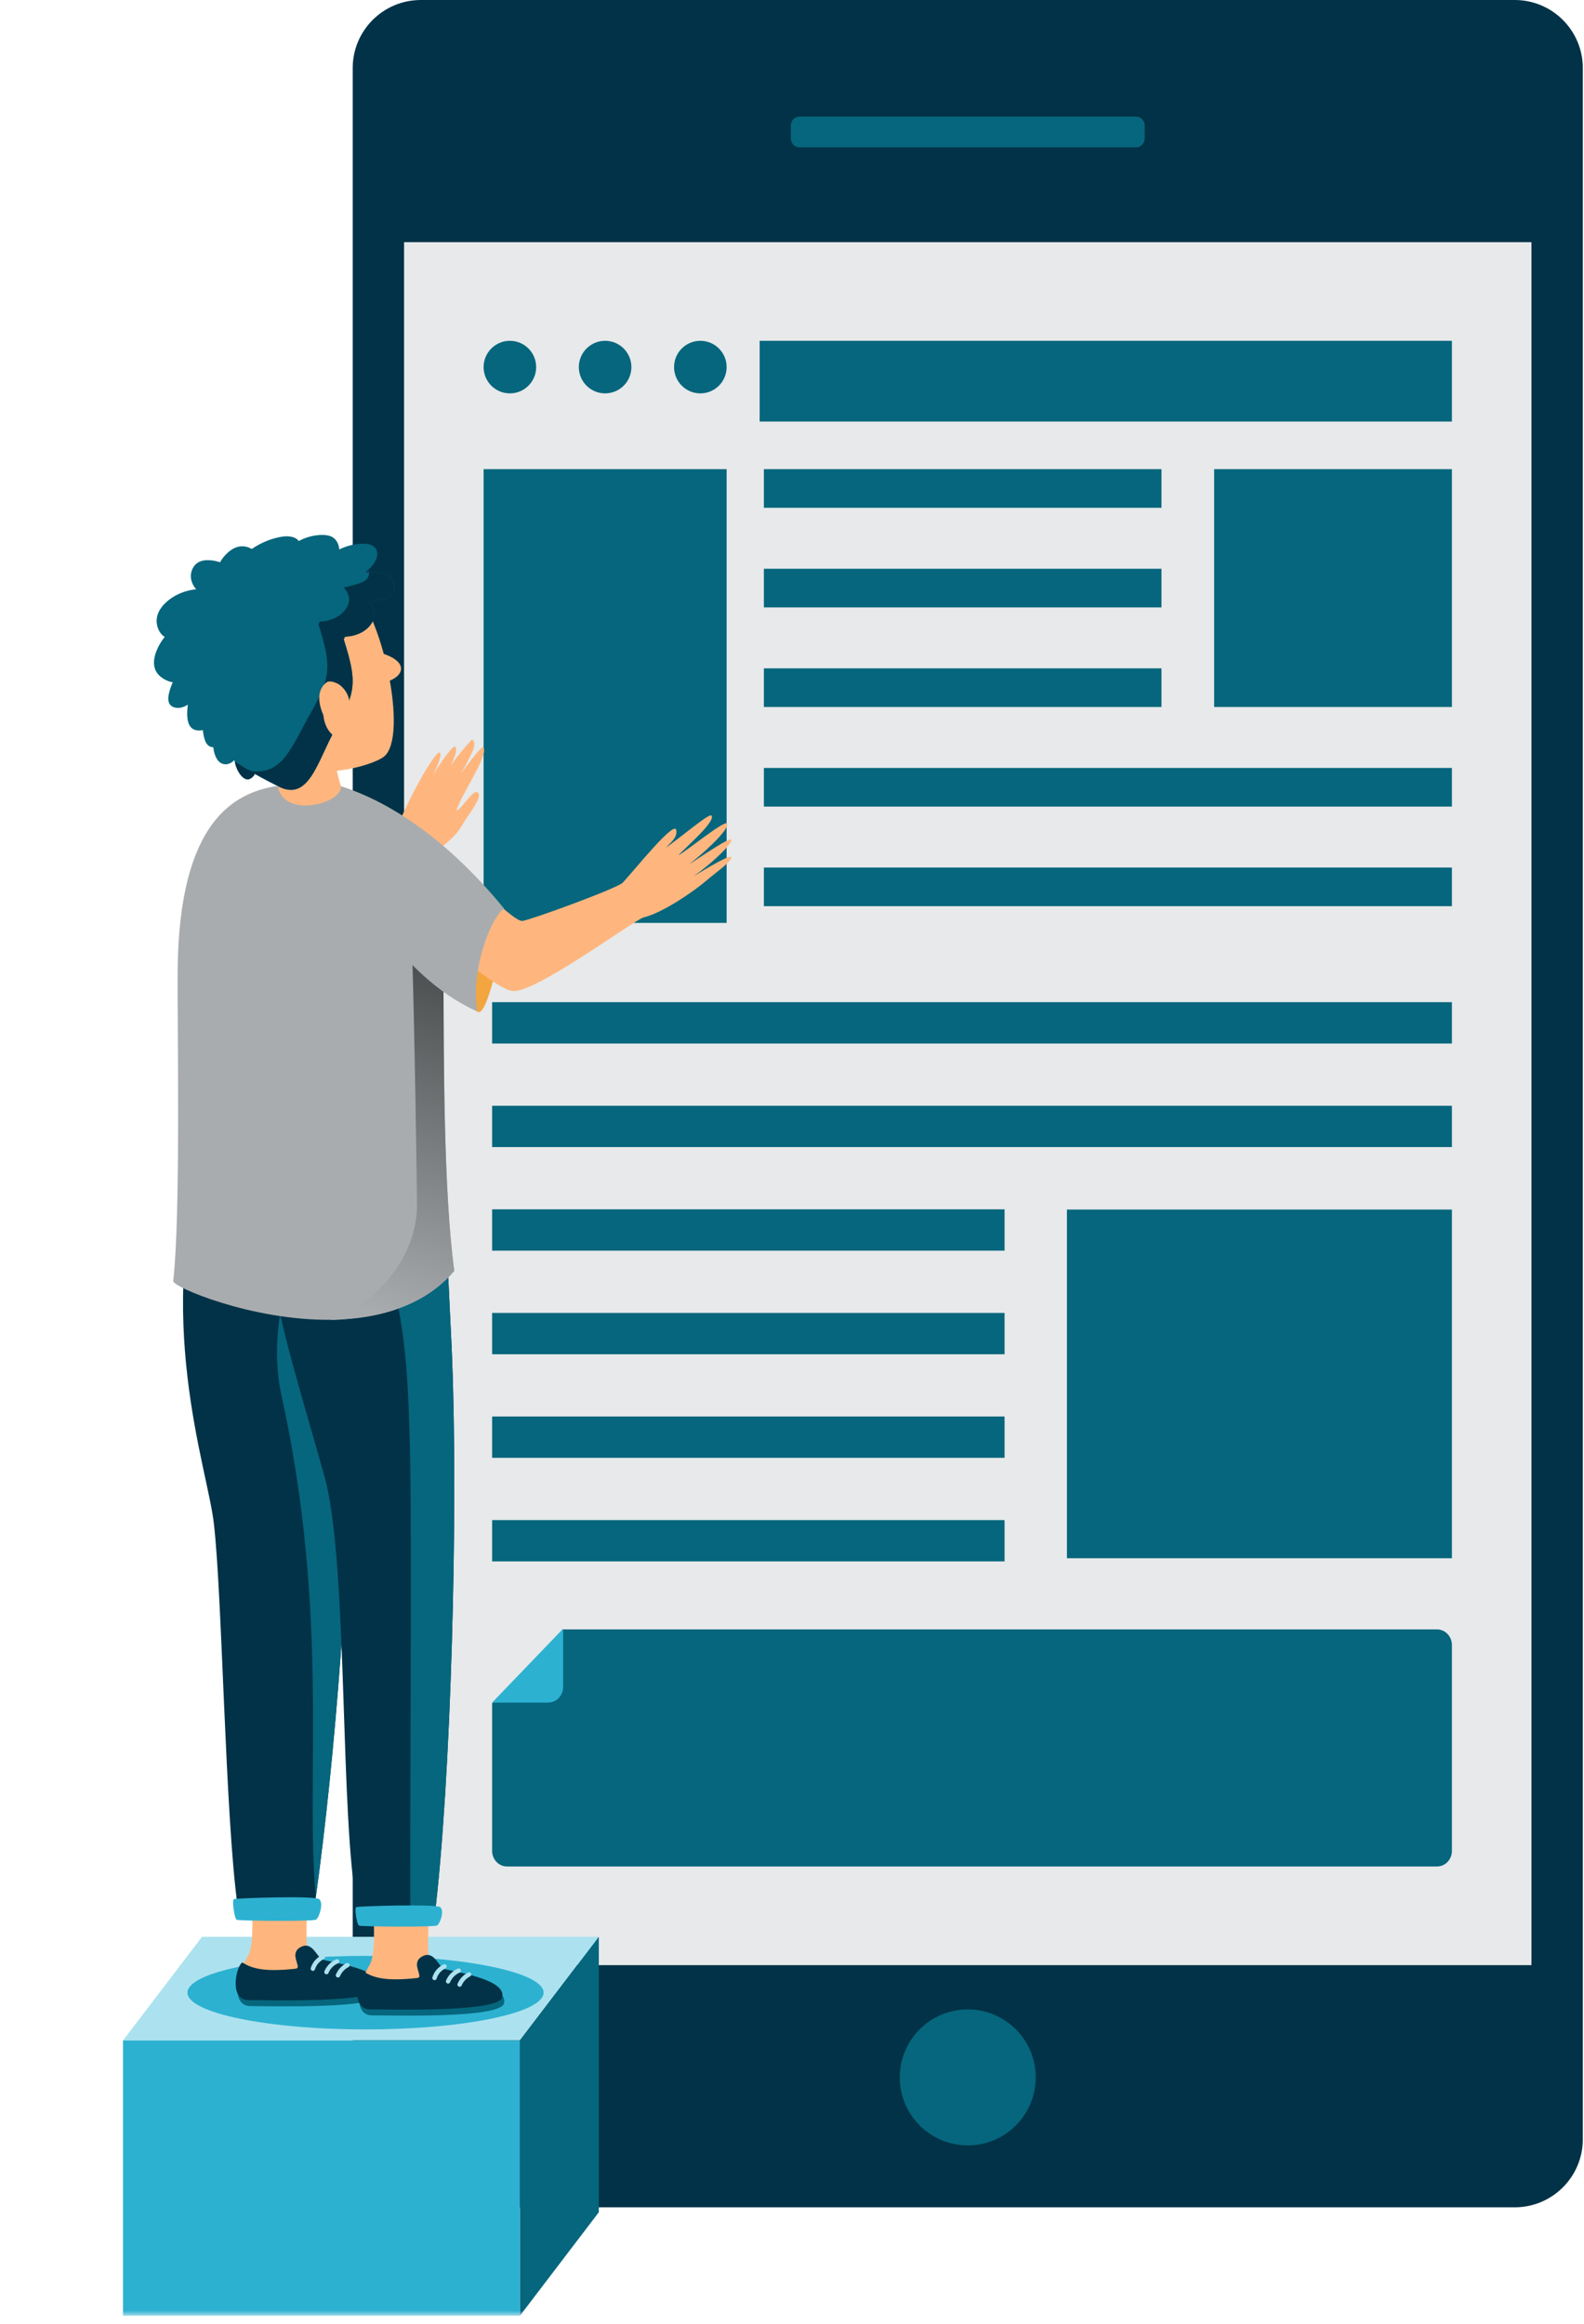
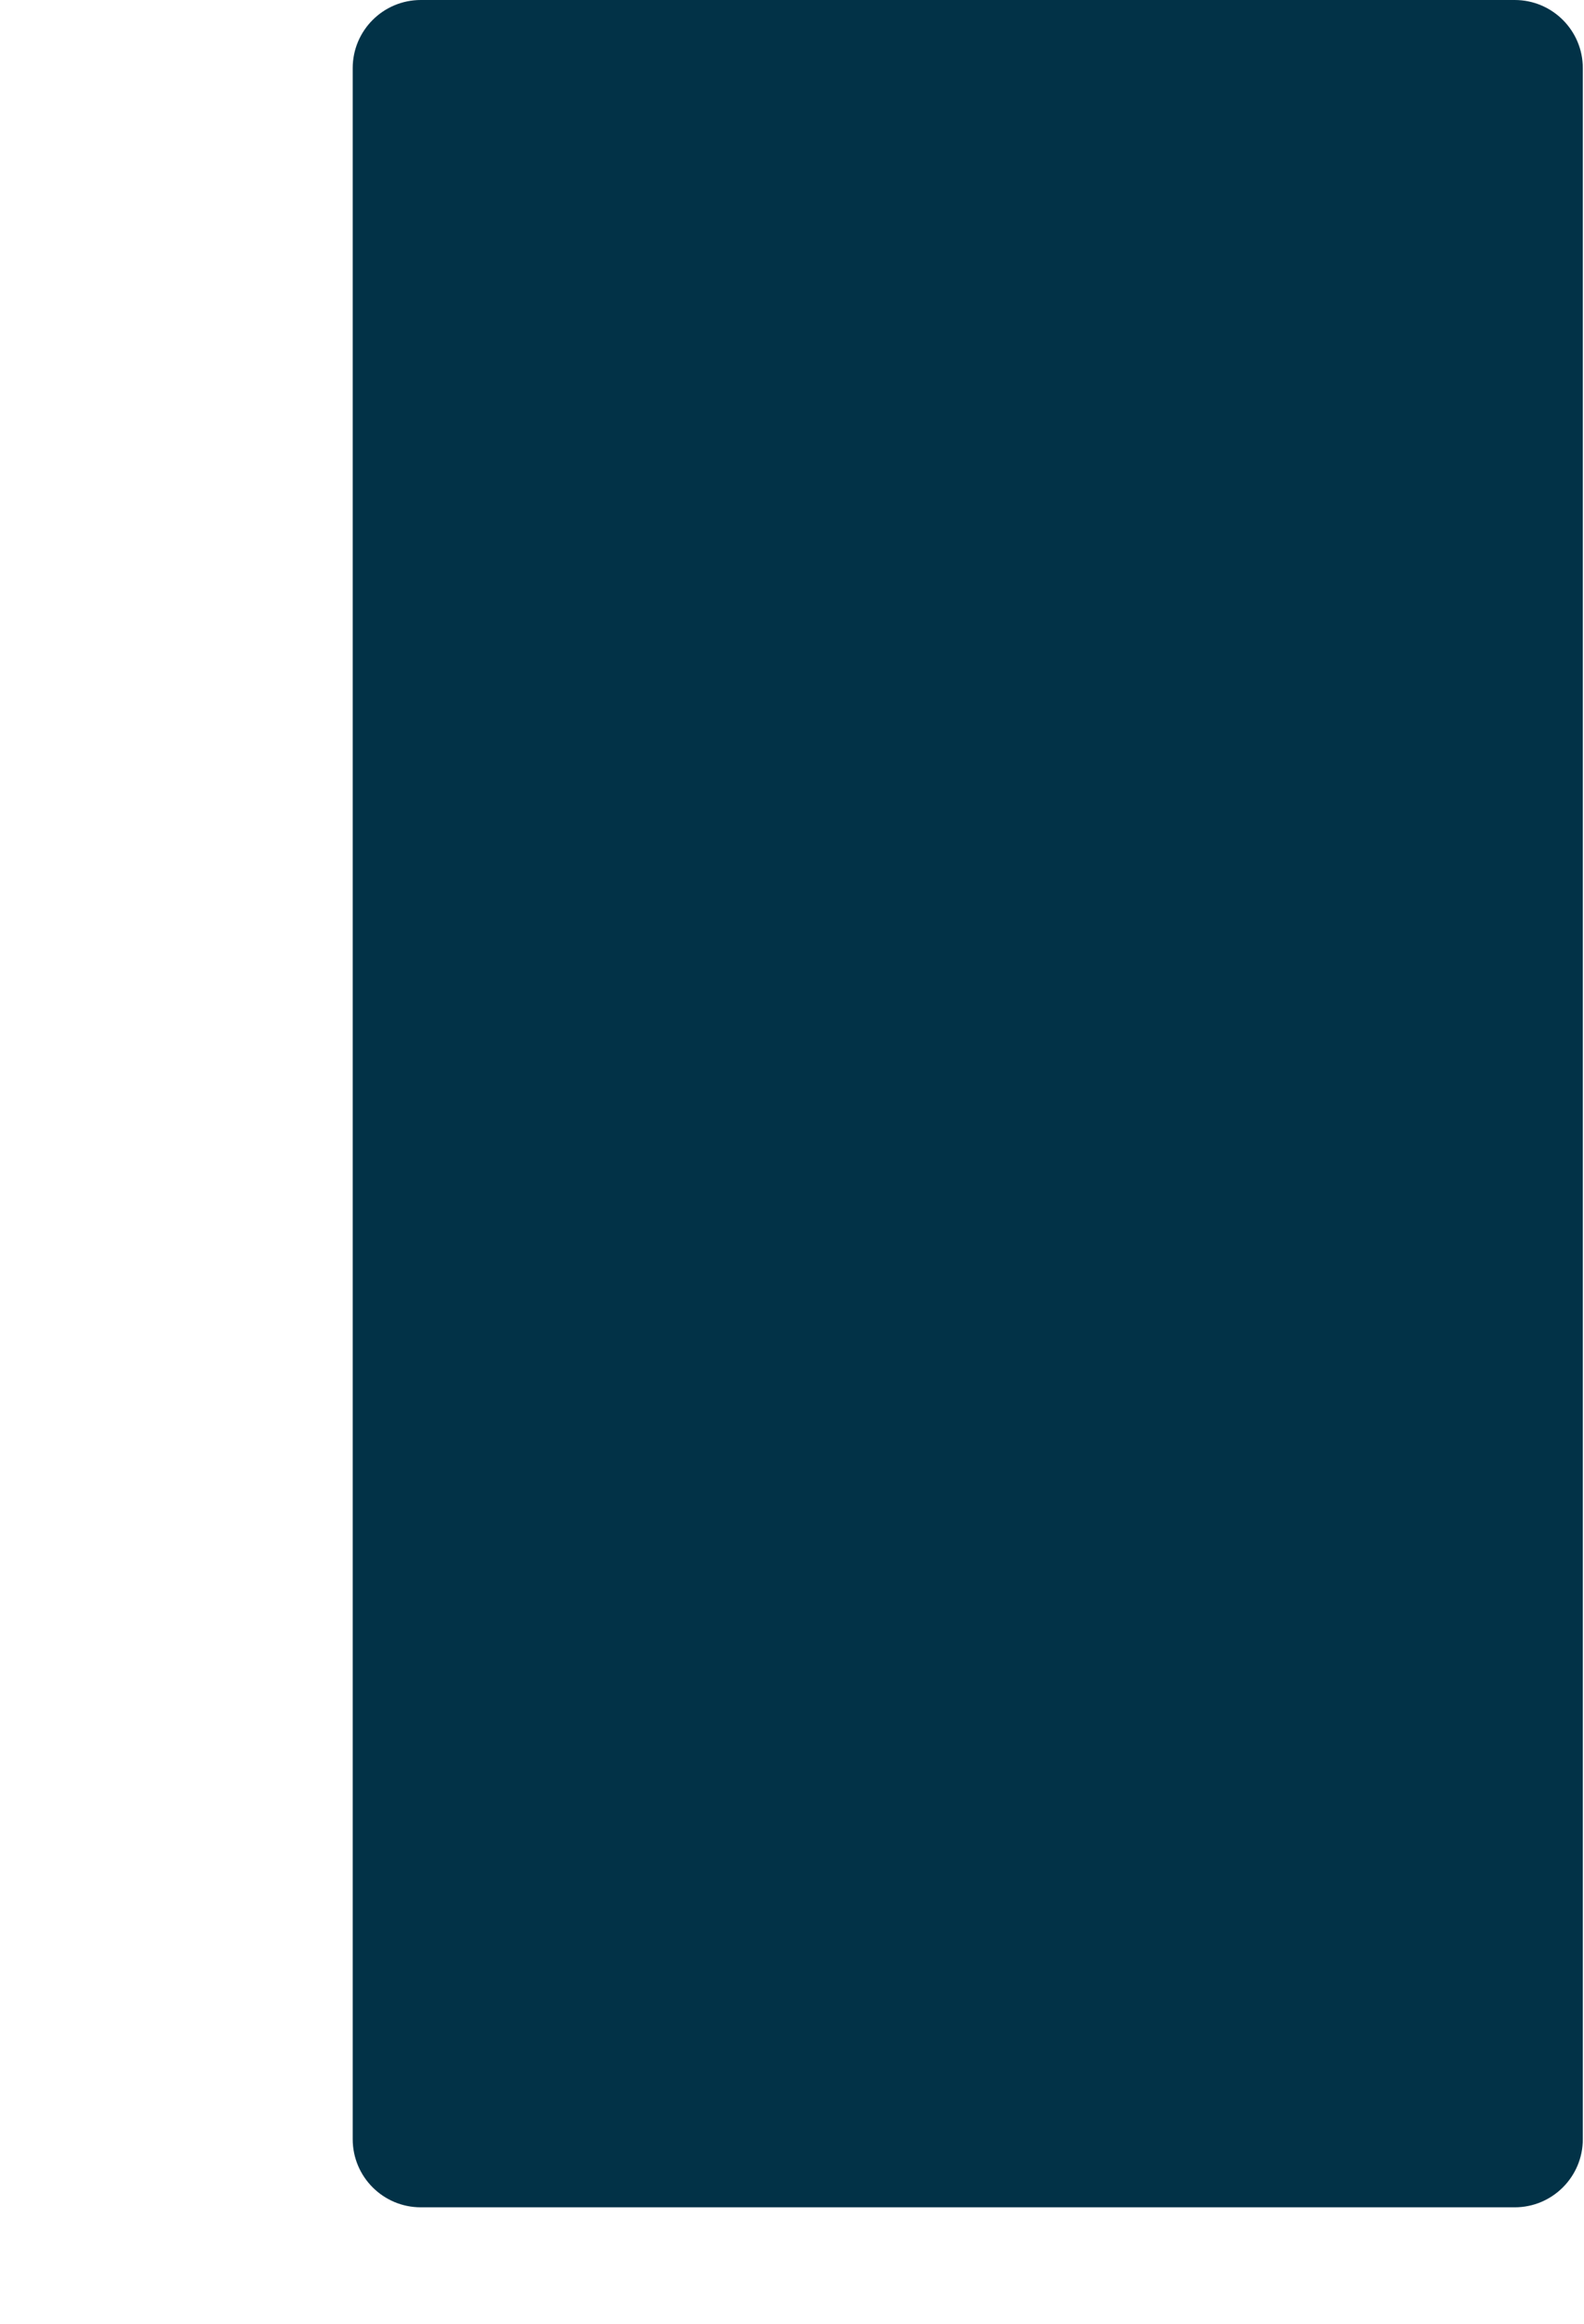
<svg xmlns="http://www.w3.org/2000/svg" xmlns:xlink="http://www.w3.org/1999/xlink" width="180px" height="264px" viewBox="0 0 180 264" version="1.1">
  <title>4 Illustration / Select</title>
  <desc>Created with Sketch.</desc>
  <defs>
-     <polygon id="path-1" points="0 263.094 179.866 263.094 179.866 0 0 0" />
    <linearGradient x1="55.221%" y1="-7.534%" x2="44.495%" y2="99.359%" id="linearGradient-3">
      <stop stop-color="#3E4243" offset="0%" />
      <stop stop-color="#A9ACAE" offset="100%" />
    </linearGradient>
  </defs>
  <g id="4-Illustration-/-Select" stroke="none" stroke-width="1" fill="none" fill-rule="evenodd">
    <g id="Group-66">
      <path d="M47.82,0 L172.126,0 C176.401,0 179.866,3.465 179.866,7.74 L179.866,243.028 C179.866,247.303 176.401,250.768 172.126,250.768 L47.82,250.768 C43.545,250.768 40.08,247.303 40.08,243.028 L40.08,7.74 C40.08,3.465 43.545,0 47.82,0" id="Fill-4" fill="#023247" />
      <mask id="mask-2" fill="white">
        <use xlink:href="#path-1" />
      </mask>
      <g id="Clip-7" />
      <polygon id="Fill-6" fill="#E7E9EA" mask="url(#mask-2)" points="45.916 223.256 174.029 223.256 174.029 27.513 45.916 27.513" />
      <path d="M89.865,15.74 L89.865,14.251 C89.865,13.696 90.315,13.246 90.869,13.246 L129.076,13.246 C129.631,13.246 130.08,13.696 130.08,14.251 L130.08,15.74 C130.08,16.295 129.631,16.744 129.076,16.744 L90.869,16.744 C90.315,16.744 89.865,16.295 89.865,15.74" id="Fill-8" fill="#05667D" mask="url(#mask-2)" />
      <path d="M109.973,243.732 C105.707,243.732 102.248,240.273 102.248,236.006 C102.248,231.74 105.707,228.282 109.973,228.282 C114.24,228.282 117.698,231.74 117.698,236.006 C117.698,240.273 114.24,243.732 109.973,243.732" id="Fill-9" fill="#05667D" mask="url(#mask-2)" />
      <path d="M163.287,212.049 L57.626,212.049 C56.686,212.049 55.923,211.256 55.923,210.278 L55.923,193.508 L63.991,185.112 L163.287,185.112 C164.227,185.112 164.99,185.906 164.99,186.885 L164.99,210.278 C164.99,211.256 164.227,212.049 163.287,212.049" id="Fill-10" fill="#05667D" mask="url(#mask-2)" />
      <path d="M62.288,193.428 L55.923,193.428 L63.992,185.033 L63.992,191.656 C63.992,192.634 63.228,193.428 62.288,193.428" id="Fill-11" fill="#2DB1D1" mask="url(#mask-2)" />
      <polygon id="Fill-12" fill="#05667D" mask="url(#mask-2)" points="54.955 104.85 82.571 104.85 82.571 53.302 54.955 53.302" />
      <polygon id="Fill-13" fill="#05667D" mask="url(#mask-2)" points="121.243 177.027 164.99 177.027 164.99 137.416 121.243 137.416" />
-       <polygon id="Fill-14" fill="#05667D" mask="url(#mask-2)" points="137.972 80.319 164.99 80.319 164.99 53.301 137.972 53.301" />
      <polygon id="Fill-15" fill="#05667D" mask="url(#mask-2)" points="86.325 47.894 164.99 47.894 164.99 38.719 86.325 38.719" />
      <polygon id="Fill-16" fill="#05667D" mask="url(#mask-2)" points="86.805 57.69 131.986 57.69 131.986 53.302 86.805 53.302" />
      <polygon id="Fill-17" fill="#05667D" mask="url(#mask-2)" points="86.805 69.005 131.986 69.005 131.986 64.616 86.805 64.616" />
      <polygon id="Fill-18" fill="#05667D" mask="url(#mask-2)" points="86.805 80.319 131.986 80.319 131.986 75.93 86.805 75.93" />
      <polygon id="Fill-19" fill="#05667D" mask="url(#mask-2)" points="86.805 91.634 164.99 91.634 164.99 87.245 86.805 87.245" />
      <polygon id="Fill-20" fill="#05667D" mask="url(#mask-2)" points="86.805 102.948 164.99 102.948 164.99 98.559 86.805 98.559" />
      <path d="M60.927,41.705 C60.927,43.354 59.59,44.691 57.941,44.691 C56.292,44.691 54.955,43.354 54.955,41.705 C54.955,40.056 56.292,38.719 57.941,38.719 C59.59,38.719 60.927,40.056 60.927,41.705" id="Fill-21" fill="#05667D" mask="url(#mask-2)" />
      <path d="M71.749,41.705 C71.749,43.354 70.412,44.691 68.763,44.691 C67.114,44.691 65.777,43.354 65.777,41.705 C65.777,40.056 67.114,38.719 68.763,38.719 C70.412,38.719 71.749,40.056 71.749,41.705" id="Fill-22" fill="#05667D" mask="url(#mask-2)" />
      <path d="M82.571,41.705 C82.571,43.354 81.234,44.691 79.585,44.691 C77.936,44.691 76.599,43.354 76.599,41.705 C76.599,40.056 77.936,38.719 79.585,38.719 C81.234,38.719 82.571,40.056 82.571,41.705" id="Fill-23" fill="#05667D" mask="url(#mask-2)" />
      <polygon id="Fill-24" fill="#05667D" mask="url(#mask-2)" points="55.923 177.386 114.154 177.386 114.154 172.694 55.923 172.694" />
      <polygon id="Fill-25" fill="#05667D" mask="url(#mask-2)" points="55.923 165.619 114.154 165.619 114.154 160.926 55.923 160.926" />
      <polygon id="Fill-26" fill="#05667D" mask="url(#mask-2)" points="55.923 153.852 114.154 153.852 114.154 149.159 55.923 149.159" />
      <polygon id="Fill-27" fill="#05667D" mask="url(#mask-2)" points="55.923 142.084 114.154 142.084 114.154 137.391 55.923 137.391" />
      <polygon id="Fill-28" fill="#05667D" mask="url(#mask-2)" points="55.923 130.317 164.99 130.317 164.99 125.624 55.923 125.624" />
      <polygon id="Fill-29" fill="#05667D" mask="url(#mask-2)" points="55.923 118.549 164.99 118.549 164.99 113.856 55.923 113.856" />
      <polygon id="Fill-30" fill="#ACE2EF" mask="url(#mask-2)" points="59.078 231.808 13.98 231.808 22.951 220.039 68.048 220.039" />
      <polygon id="Fill-31" fill="#05667D" mask="url(#mask-2)" points="59.078 231.808 59.078 263.094 68.048 251.326 68.048 220.039" />
      <polygon id="Fill-32" fill="#2DB1D1" mask="url(#mask-2)" points="13.98 263.08 59.078 263.08 59.078 231.808 13.98 231.808" />
      <path d="M61.772,226.379 C61.772,228.687 52.712,230.558 41.537,230.558 C30.362,230.558 21.302,228.687 21.302,226.379 C21.302,224.071 30.362,222.201 41.537,222.201 C52.712,222.201 61.772,224.071 61.772,226.379" id="Fill-33" fill="#2DB1D1" mask="url(#mask-2)" />
      <path d="M51.861,92.054 C52.504,90.14 55.533,85.79 54.934,84.892 C54.801,84.693 53.537,86.275 52.354,87.935 C52.859,87.073 53.319,86.183 53.729,85.271 C53.92,84.846 54.039,84.227 53.623,84.016 C52.761,84.95 51.958,85.938 51.218,86.971 C51.705,86.019 51.995,85.179 51.748,84.837 C51.549,84.561 50.269,86.292 49.207,88.067 C49.801,86.842 50.258,85.689 49.97,85.503 C49.497,85.197 46.201,91.003 44.761,94.937 C43.675,97.906 41.798,100.269 40.857,102.412 L47.541,101.917 C47.541,101.917 48.247,98.716 48.966,97.55 C49.758,96.265 51.532,95.508 52.497,93.78 C53.15,92.61 54.87,90.59 54.321,90.054 C53.772,89.516 52.442,92.044 51.861,92.054" id="Fill-34" fill="#FFB67E" mask="url(#mask-2)" />
      <path d="M34.43,224.463 L27.115,225.83 C27.115,225.83 27.244,224.145 27.625,223.237 C28.006,222.329 28.285,222.244 28.497,221.234 C29.404,216.908 26.577,196.763 27.71,189.092 C27.504,173.77 27.819,158.671 25.507,152.135 C23.022,145.107 36.652,143.91 37.814,152.135 C38.976,160.359 33.759,221.092 35.027,221.899 C37.028,223.173 40.621,223.266 40.621,224.279 C40.621,225.293 34.43,224.463 34.43,224.463" id="Fill-35" fill="#FFB67E" mask="url(#mask-2)" />
      <path d="M43.45,226.549 C42.998,228.266 30.828,227.907 28.467,227.907 C26.106,227.907 27.128,223.878 27.756,223.636 C28.384,223.393 31.138,224.982 34.621,224.586 C35.4,224.497 33.533,222.826 33.577,222.093 C34.942,221.342 36.161,222.995 36.856,223.294 C37.551,223.594 44.016,224.398 43.45,226.549" id="Fill-36" fill="#05667D" mask="url(#mask-2)" />
      <path d="M43.241,225.867 C42.789,227.584 30.619,227.225 28.258,227.225 C25.897,227.225 26.919,223.195 27.547,222.953 C28.625,223.656 30.126,224.052 33.609,223.656 C34.387,223.567 32.774,221.969 34.138,221.218 C35.503,220.468 35.952,222.312 36.647,222.612 C37.342,222.911 43.807,223.716 43.241,225.867" id="Fill-37" fill="#023247" mask="url(#mask-2)" />
      <path d="M35.555,223.656 C35.725,223.089 36.146,222.6 36.683,222.347" id="Stroke-38" stroke="#ACE2EF" stroke-width="0.5" stroke-linecap="round" stroke-linejoin="round" mask="url(#mask-2)" />
      <path d="M37.098,224.045 C37.319,223.501 37.763,223.053 38.304,222.826" id="Stroke-39" stroke="#ACE2EF" stroke-width="0.5" stroke-linecap="round" stroke-linejoin="round" mask="url(#mask-2)" />
      <path d="M38.406,224.408 C38.616,223.915 39.004,223.5 39.482,223.256" id="Stroke-40" stroke="#ACE2EF" stroke-width="0.5" stroke-linecap="round" stroke-linejoin="round" mask="url(#mask-2)" />
      <path d="M39.607,161.976 C39.965,176.168 38.065,199.892 35.886,215.537 L35.886,215.547 C35.774,216.33 35.663,217.089 35.551,217.827 C32.746,218.173 29.527,217.581 26.991,216.475 C25.583,206.239 25.259,181.207 24.298,173.05 C23.561,166.636 17.298,149.589 23.538,129.704 L36.892,132.867 L39.697,133.526 L39.942,133.581 L39.495,142.968 L39.428,158.087 C39.506,159.283 39.563,160.58 39.607,161.976" id="Fill-41" fill="#023247" mask="url(#mask-2)" />
      <path d="M36.269,215.759 C35.719,215.331 26.721,215.652 26.57,215.759 C26.341,215.92 26.654,217.972 26.886,218.097 C27.143,218.236 35.502,218.307 35.903,218.086 C36.263,217.888 36.818,216.187 36.269,215.759" id="Fill-42" fill="#2DB1D1" mask="url(#mask-2)" />
      <path d="M48.253,225.518 L40.937,226.885 C40.937,226.885 41.067,225.2 41.448,224.291 C41.829,223.383 42.108,223.299 42.32,222.289 C43.227,217.962 40.4,197.818 41.533,190.147 C41.327,174.824 41.642,159.725 39.33,153.189 C36.845,146.162 45.547,141.765 46.709,149.99 C47.247,153.793 51.347,172.029 50.428,187.174 C49.36,204.774 48.169,222.52 48.85,222.954 C50.851,224.227 54.444,224.321 54.444,225.334 C54.444,226.348 48.253,225.518 48.253,225.518" id="Fill-43" fill="#FFB67E" mask="url(#mask-2)" />
      <path d="M57.273,227.604 C56.821,229.321 44.651,228.962 42.29,228.962 C39.929,228.962 40.951,224.933 41.578,224.69 C42.206,224.448 44.96,226.037 48.443,225.641 C49.222,225.552 47.355,223.88 47.4,223.147 C48.765,222.396 49.984,224.049 50.679,224.349 C51.374,224.649 57.839,225.453 57.273,227.604" id="Fill-44" fill="#05667D" mask="url(#mask-2)" />
      <path d="M57.063,226.922 C56.611,228.638 44.441,228.279 42.08,228.279 C39.719,228.279 40.741,224.25 41.369,224.008 C42.447,224.711 43.948,225.107 47.431,224.711 C48.209,224.622 46.596,223.024 47.96,222.273 C49.325,221.522 49.774,223.367 50.469,223.666 C51.164,223.966 57.629,224.77 57.063,226.922" id="Fill-45" fill="#023247" mask="url(#mask-2)" />
      <path d="M49.377,224.711 C49.547,224.142 49.968,223.653 50.505,223.401" id="Stroke-46" stroke="#ACE2EF" stroke-width="0.5" stroke-linecap="round" stroke-linejoin="round" mask="url(#mask-2)" />
      <path d="M50.921,225.099 C51.142,224.556 51.586,224.107 52.127,223.88" id="Stroke-47" stroke="#ACE2EF" stroke-width="0.5" stroke-linecap="round" stroke-linejoin="round" mask="url(#mask-2)" />
      <path d="M52.229,225.463 C52.439,224.97 52.827,224.554 53.305,224.311" id="Stroke-48" stroke="#ACE2EF" stroke-width="0.5" stroke-linecap="round" stroke-linejoin="round" mask="url(#mask-2)" />
      <path d="M39.607,161.976 C39.965,176.168 38.065,199.892 35.886,215.537 C34.657,201.914 37.504,183.617 31.947,158.333 C30.946,153.78 31.865,149.109 31.865,149.109 C31.865,149.109 39.509,160.998 39.607,161.976" id="Fill-49" fill="#05667D" mask="url(#mask-2)" />
-       <path d="M49.373,217.826 C48.49,217.368 47.575,217.212 46.636,217.167 C44.736,217.089 42.736,217.469 40.602,216.731 C38.602,206.685 39.562,178.603 37.038,168.379 C36.288,165.361 32.37,152.604 31.718,148.589 C30.718,142.437 31.628,135.291 32.69,129.703 L47.998,129.703 C50.904,136.397 50.859,144.398 51.251,151.539 C51.295,152.41 51.34,153.326 51.373,154.287 C52.066,171.53 51.285,202.249 49.373,217.826" id="Fill-50" fill="#023247" mask="url(#mask-2)" />
      <path d="M49.373,217.826 C48.49,217.368 47.575,217.212 46.636,217.167 C46.535,211.368 46.827,174.48 46.592,164.903 C46.434,158.758 46.279,152.555 44.837,146.577 C43.407,140.598 40.58,134.788 35.908,130.799 L37.093,129.703 L47.998,129.703 C50.904,136.397 50.859,144.398 51.251,151.539 C51.295,152.41 51.34,153.326 51.373,154.287 C52.066,171.53 51.285,202.249 49.373,217.826" id="Fill-51" fill="#05667D" mask="url(#mask-2)" />
      <path d="M50.008,216.663 C49.469,216.279 40.627,216.567 40.478,216.663 C40.254,216.809 40.562,218.649 40.789,218.762 C41.042,218.886 49.254,218.951 49.649,218.753 C50.003,218.574 50.548,217.047 50.008,216.663" id="Fill-52" fill="#2DB1D1" mask="url(#mask-2)" />
      <path d="M43.291,74.188 C46.681,75.205 45.86,77.018 43.642,77.529" id="Fill-53" fill="#FFB67E" mask="url(#mask-2)" />
      <path d="M51.623,144.385 C50.31,145.911 48.77,147.06 47.075,147.889 C44.522,149.179 41.633,149.759 38.697,149.902 C38.553,149.913 38.398,149.925 38.255,149.925 C38.053,149.925 37.861,149.937 37.658,149.937 C28.613,150.055 19.613,146.196 19.686,145.545 C20.544,137.873 20.14,116.747 20.186,110.336 C20.311,93.08 26.797,90.127 31.25,89.323 L35.069,89.512 C42.839,87.037 50.429,102.985 50.203,104.156 C50.346,105.198 50.37,107.956 50.394,111.639 C50.441,120.696 50.406,135.399 51.623,144.385" id="Fill-54" fill="#A9ACAE" mask="url(#mask-2)" />
      <path d="M51.623,144.385 C50.31,145.911 48.77,147.06 47.075,147.889 C44.581,149.072 41.693,149.677 38.697,149.902 C38.553,149.913 38.398,149.925 38.255,149.925 C37.993,149.948 37.73,149.961 37.468,149.973 C37.528,149.973 37.599,149.961 37.658,149.937 C40.13,149.25 46.791,145.105 47.373,137.601 C47.435,136.816 47.051,113.308 46.766,106.169 L50.394,111.639 C50.441,120.696 50.406,135.399 51.623,144.385" id="Fill-55" fill="url(#linearGradient-3)" mask="url(#mask-2)" />
      <path d="M55.121,103.317 L57.29,105.847 C57.29,105.847 55.206,117.131 54.036,114.625 C52.865,112.118 51.447,106.45 51.447,106.45 L55.121,103.317 Z" id="Fill-56" fill="#F3A63F" mask="url(#mask-2)" />
-       <path d="M83.107,95.51 C83.386,94.736 79.553,97.409 78.322,98.194 C81.092,95.984 82.906,93.995 82.624,93.564 C82.342,93.133 78.018,96.692 77.085,97.172 C77.809,96.362 81.35,93.337 80.857,92.657 C80.619,92.332 77.517,95.013 75.659,96.311 C76.532,95.451 76.944,95.034 76.856,94.323 C76.702,93.091 72.249,98.674 70.768,100.275 C70.183,100.907 60.375,104.484 59.375,104.626 C58.197,104.796 51.315,97.427 51.315,97.427 L47.751,105.296 C52.687,108.876 56.396,112.26 58.197,112.576 C60.65,113.005 72.085,104.474 73.17,104.215 C75.322,103.701 78.927,101.213 80.325,99.999 C81.278,99.172 82.877,98.094 83.095,97.466 C83.315,96.837 80.351,98.617 78.786,99.573 C80.495,98.391 82.828,96.284 83.107,95.51" id="Fill-57" fill="#FFB67E" mask="url(#mask-2)" />
      <path d="M57.291,103.237 C50.139,94.475 42.63,89.968 36.391,88.71 L43.377,105.531 C46.136,109.243 49.642,112.84 54.245,114.919 C53.423,109.629 56.13,103.767 57.291,103.237" id="Fill-58" fill="#A9ACAE" mask="url(#mask-2)" />
      <path d="M31.578,89.313 C31.578,89.313 31.361,86.058 31.911,82.631 C32.46,79.205 39.451,79.402 38.472,82.762 C37.493,86.122 38.758,89.329 38.758,89.329 C38.807,91.39 32.152,92.981 31.578,89.313" id="Fill-59" fill="#FFB67E" mask="url(#mask-2)" />
      <path d="M39.615,66.281 C43.416,69.32 46.473,83.671 43.642,85.948 C42.246,87.07 34.949,89.09 32.16,85.948" id="Fill-60" fill="#FFB67E" mask="url(#mask-2)" />
      <path d="M44.236,65.51 C43.63,65.025 42.791,64.953 42.016,65.01 C41.915,65.016 41.814,65.041 41.712,65.053 C41.676,65.011 41.633,64.974 41.596,64.933 C41.867,64.721 42.12,64.487 42.338,64.221 C42.777,63.681 43.089,62.886 42.692,62.315 C42.379,61.864 41.758,61.76 41.209,61.767 C40.289,61.781 39.38,62.017 38.553,62.42 C38.511,61.873 38.275,61.337 37.816,61.047 C37.456,60.822 37.013,60.77 36.589,60.773 C35.67,60.781 34.757,61.028 33.951,61.468 C33.572,60.934 32.706,60.858 32.014,60.974 C30.796,61.178 29.631,61.664 28.615,62.367 C28.229,62.154 27.812,62.032 27.36,62.069 C26.559,62.136 25.884,62.697 25.378,63.321 C25.239,63.49 25.111,63.676 25.02,63.874 C24.699,63.778 24.374,63.7 24.041,63.663 C23.511,63.605 22.945,63.635 22.491,63.913 C21.922,64.263 21.629,64.975 21.696,65.639 C21.746,66.127 21.973,66.582 22.296,66.954 C20.744,67.07 19.047,67.93 18.222,69.189 C17.268,70.647 18.154,72.106 18.723,72.352 C18.315,72.856 17.981,73.419 17.753,74.026 C17.498,74.707 17.372,75.489 17.674,76.15 C17.954,76.766 18.563,77.175 19.198,77.409 C19.339,77.46 19.488,77.478 19.633,77.514 C19.448,77.928 19.294,78.356 19.194,78.799 C19.099,79.225 19.058,79.716 19.33,80.058 C19.603,80.401 20.105,80.472 20.536,80.394 C20.828,80.341 21.097,80.21 21.347,80.052 C21.027,82.444 21.738,83.189 23.05,82.948 C23.08,83.212 23.122,83.474 23.182,83.733 C23.281,84.157 23.458,84.618 23.851,84.808 C23.97,84.865 24.098,84.885 24.228,84.885 C24.312,85.481 24.47,86.041 24.782,86.412 C25.237,86.951 25.908,86.938 26.424,86.541 C26.485,86.495 26.537,86.43 26.594,86.376 C26.613,86.389 26.632,86.406 26.651,86.418 C26.774,87.111 27.06,87.737 27.45,88.162 C27.622,88.347 27.818,88.499 28.029,88.534 C28.322,88.585 28.619,88.403 28.841,88.118 C28.887,88.059 28.919,87.983 28.96,87.916 C30.04,88.54 30.977,88.995 31.578,89.312 C35.112,91.186 36.07,86.436 38.045,82.959 C40.52,78.6 40.571,77.406 39.061,72.626 C39.117,72.528 39.162,72.427 39.217,72.328 C39.252,72.326 39.287,72.332 39.322,72.329 C40.374,72.266 41.444,71.844 42.089,71.013 C42.34,70.689 42.524,70.299 42.543,69.888 C42.569,69.338 42.306,68.859 41.918,68.46 C42.551,68.341 43.175,68.174 43.781,67.951 C44.042,67.856 44.306,67.748 44.505,67.553 C45.062,67.011 44.842,65.996 44.236,65.51" id="Fill-61" fill="#05667D" mask="url(#mask-2)" />
      <path d="M44.5,67.556 C44.31,67.746 44.042,67.858 43.785,67.947 C43.17,68.171 42.556,68.338 41.918,68.461 C42.31,68.852 42.567,69.333 42.544,69.891 C42.522,70.294 42.343,70.685 42.086,71.009 C41.438,71.847 40.376,72.272 39.326,72.328 L39.214,72.328 C39.159,72.428 39.114,72.529 39.058,72.629 C40.566,77.401 40.522,78.597 38.041,82.955 C36.074,86.441 35.113,91.191 31.582,89.313 C30.979,88.989 30.04,88.542 28.956,87.916 C28.922,87.983 28.889,88.062 28.844,88.118 C28.621,88.408 28.319,88.587 28.029,88.531 C27.816,88.497 27.626,88.352 27.448,88.162 C27.079,87.76 26.811,87.19 26.688,86.542 C27.515,87 28.148,87.54 28.699,87.603 C32.159,88.001 33.191,84.721 35.169,81.245 C37.639,76.887 37.695,75.691 36.186,70.92 C36.242,70.819 36.287,70.719 36.343,70.618 L36.443,70.618 C37.494,70.551 38.566,70.138 39.214,69.299 C39.46,68.975 39.65,68.584 39.673,68.171 C39.695,67.623 39.427,67.142 39.047,66.751 C39.673,66.629 40.298,66.461 40.902,66.238 C41.17,66.148 41.427,66.036 41.628,65.847 C41.852,65.623 41.952,65.332 41.952,65.019 C41.975,65.008 41.997,65.008 42.019,65.008 C42.791,64.952 43.628,65.019 44.232,65.511 C44.847,65.992 45.059,67.009 44.5,67.556" id="Fill-62" fill="#023247" mask="url(#mask-2)" />
      <path d="M41.953,65.02 C41.875,65.031 41.797,65.042 41.707,65.054 C41.674,65.009 41.629,64.976 41.596,64.931 C41.696,64.853 41.797,64.763 41.897,64.663 C41.931,64.786 41.953,64.897 41.953,65.02" id="Fill-63" fill="#1B3760" mask="url(#mask-2)" />
      <path d="M39.698,80.26 C39.589,79.561 39.211,78.907 38.659,78.466 C38.292,78.171 37.734,77.981 37.372,78.281 C37.191,78.433 37.11,78.671 37.045,78.9 C36.823,79.668 36.678,80.472 36.751,81.269 C36.824,82.067 37.131,82.862 37.709,83.415 C38.135,83.823 38.73,84.091 39.312,83.999 C40.173,83.861 40.126,83.296 40.204,82.427" id="Fill-64" fill="#FFB67E" mask="url(#mask-2)" />
      <path d="M39.707,79.66 C39.598,78.961 39.22,78.307 38.668,77.865 C38.301,77.571 37.476,77.246 37.102,77.531 C35.184,78.99 37.141,82.261 37.718,82.815 C38.144,83.223 38.739,83.491 39.321,83.397 C40.182,83.26 40.135,82.696 40.213,81.827" id="Fill-65" fill="#FFB67E" mask="url(#mask-2)" />
    </g>
  </g>
</svg>